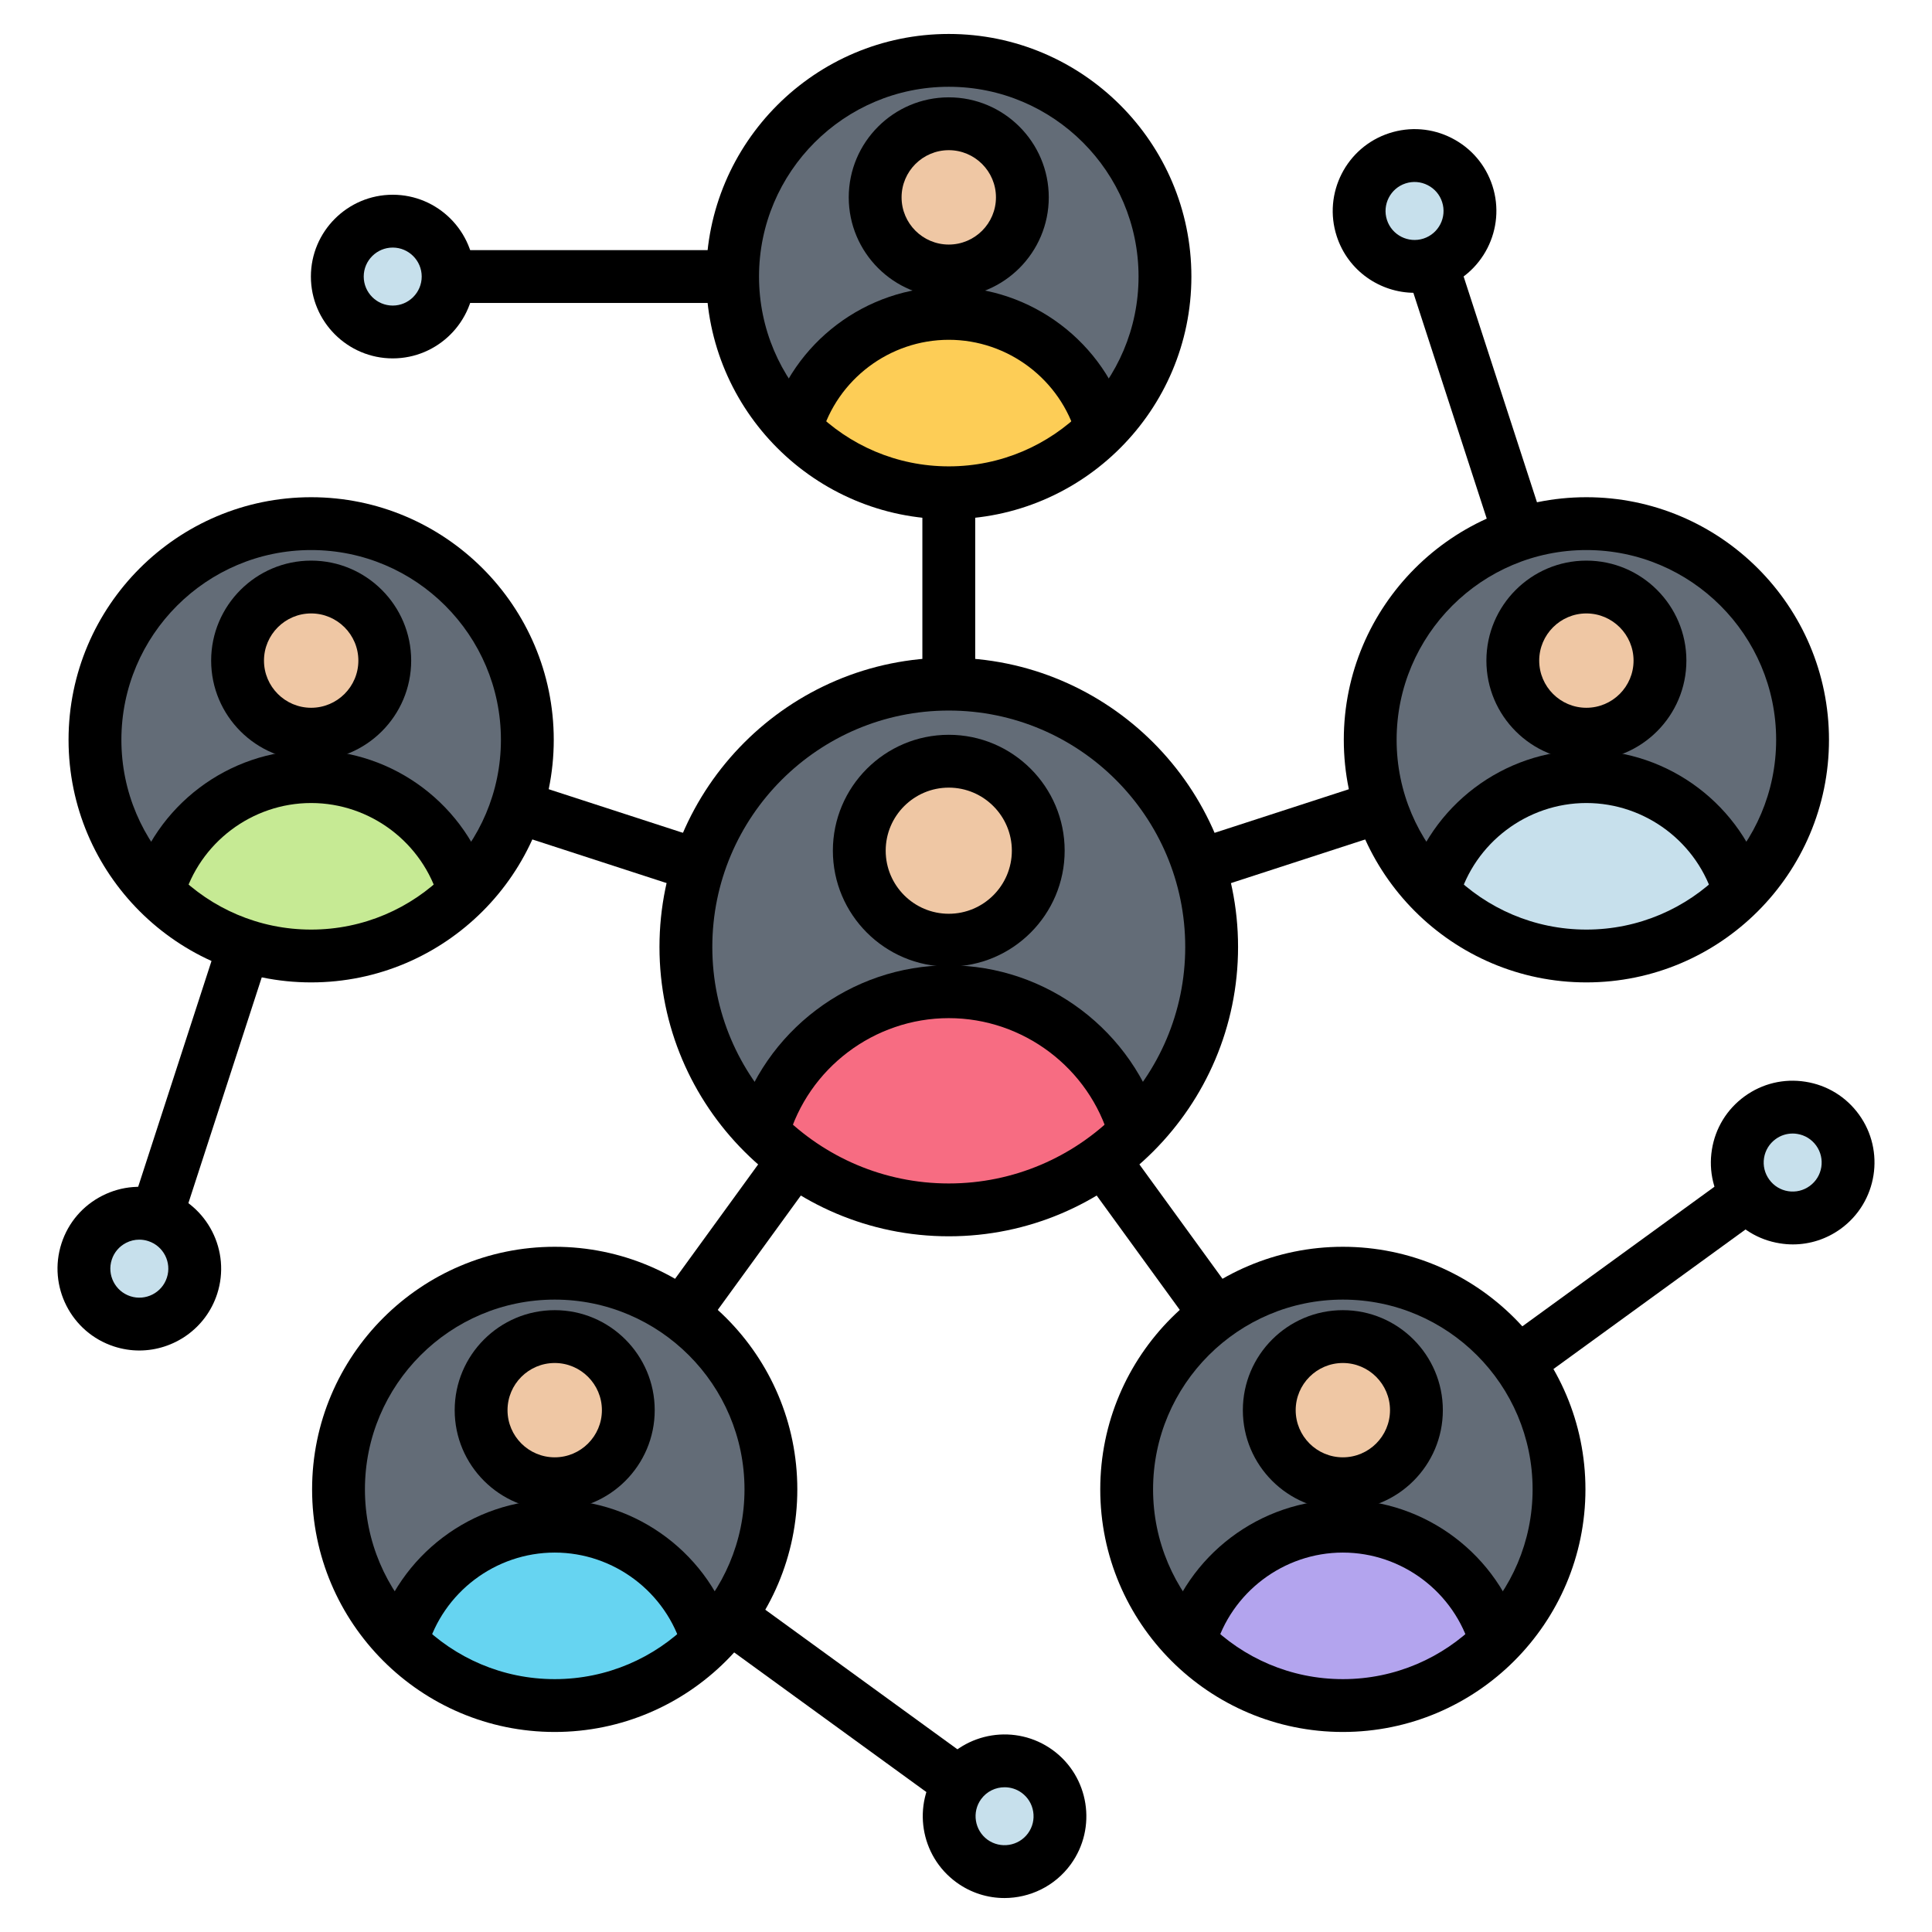
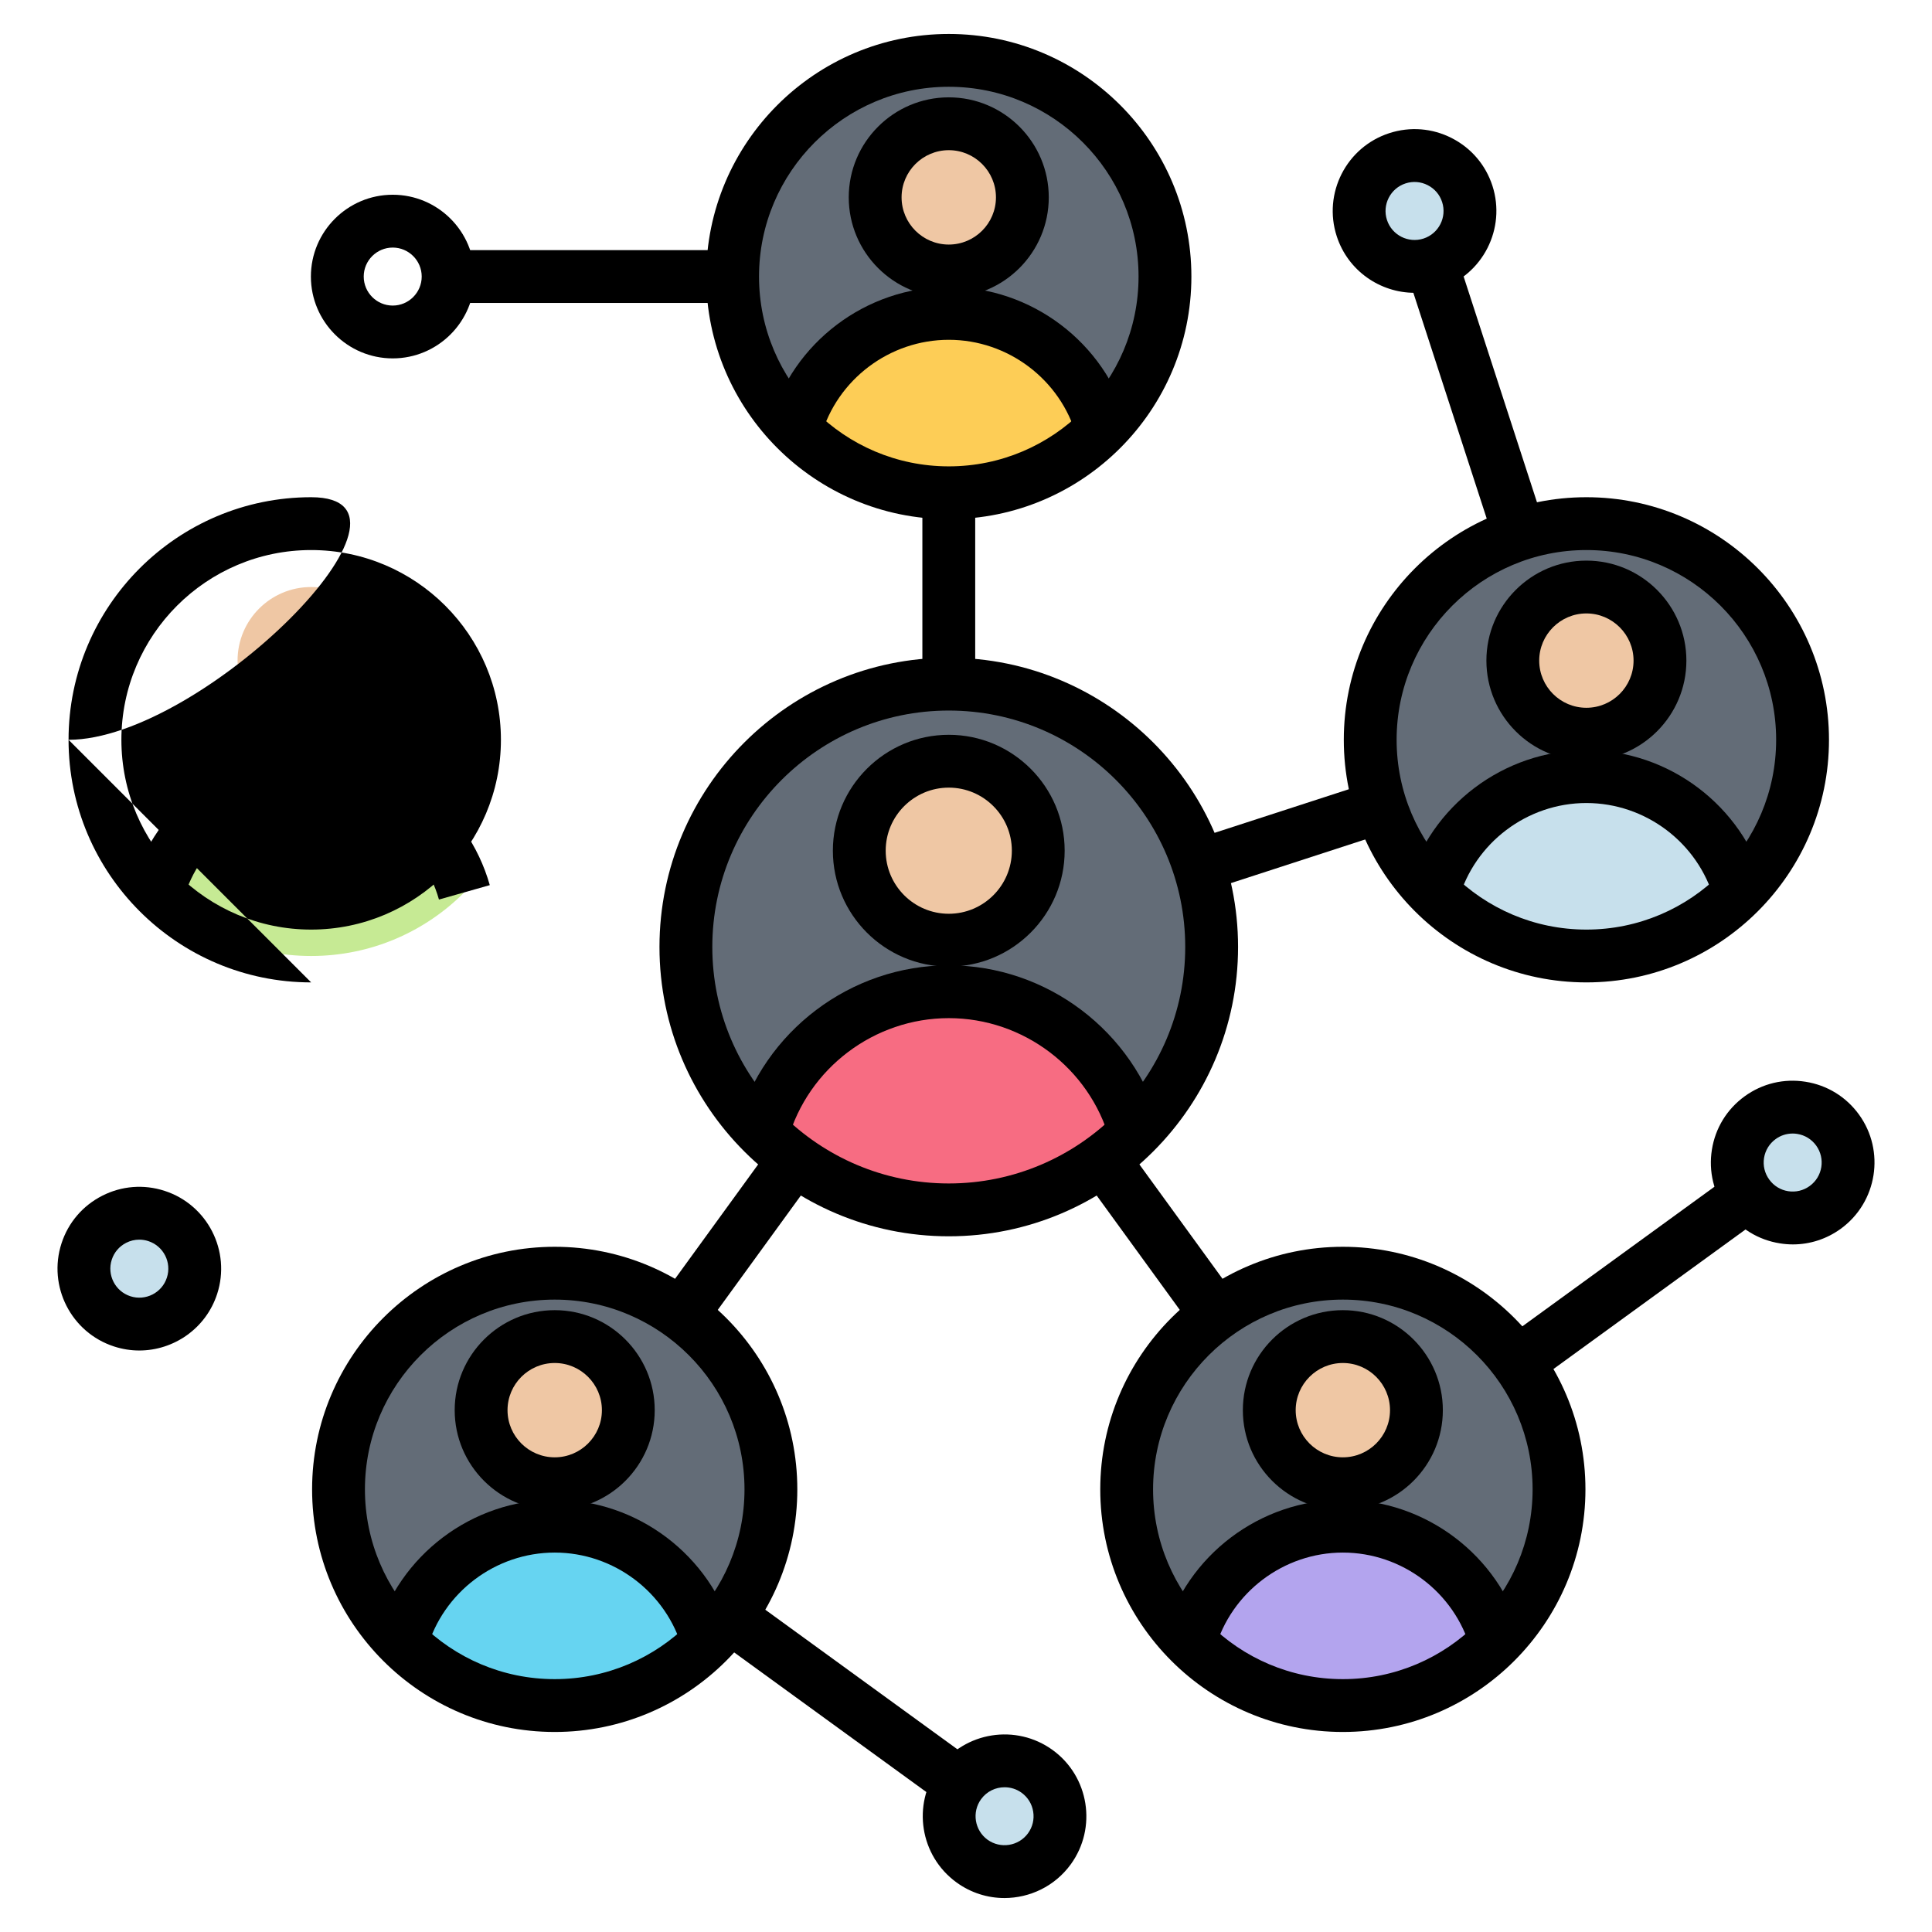
<svg xmlns="http://www.w3.org/2000/svg" id="Layer_1" height="512" viewBox="0 0 512 512" width="512">
  <g clip-rule="evenodd" fill-rule="evenodd">
    <g>
      <g fill="#c7e0ec">
        <path d="m274.85 469.433c-6.561-4.767-15.745-3.313-20.512 3.249-4.767 6.561-3.313 15.745 3.249 20.512 6.561 4.767 15.745 3.312 20.512-3.249 4.766-6.561 3.312-15.745-3.249-20.512z" />
        <path d="m466.449 296.201c-6.561 4.767-8.016 13.951-3.249 20.512s13.951 8.016 20.512 3.249 8.016-13.951 3.249-20.512c-4.767-6.562-13.951-8.016-20.512-3.249z" />
        <path d="m360.903 60.447c2.506 7.713 10.791 11.934 18.504 9.428s11.935-10.791 9.428-18.504c-2.506-7.713-10.791-11.934-18.504-9.428s-11.934 10.791-9.428 18.504z" />
-         <path d="m104.072 87.976c8.11 0 14.685-6.575 14.685-14.685s-6.575-14.685-14.685-14.685-14.685 6.574-14.685 14.685c0 8.11 6.575 14.685 14.685 14.685z" />
        <path d="m50.888 340.743c2.506-7.713-1.715-15.998-9.428-18.504s-15.998 1.715-18.504 9.428 1.715 15.998 9.428 18.504c7.714 2.506 15.998-1.715 18.504-9.428z" />
      </g>
      <g>
        <ellipse cx="251.433" cy="73.29" fill="#636c77" rx="57.29" ry="57.291" transform="matrix(.383 -.924 .924 .383 87.502 277.537)" />
        <path d="m231.931 52.3c0 10.772 8.731 19.503 19.503 19.503s19.503-8.731 19.503-19.503c0-10.768-8.731-19.5-19.503-19.5s-19.503 8.732-19.503 19.5z" fill="#efc7a4" />
        <path d="m292.035 113.707c-10.375 10.422-24.735 16.874-40.602 16.874s-30.227-6.452-40.602-16.874c5.018-17.699 21.297-30.665 40.604-30.665 19.305.001 35.583 12.967 40.6 30.665z" fill="#fdcd56" />
      </g>
      <g>
        <ellipse cx="420.406" cy="196.057" fill="#636c77" rx="57.291" ry="57.291" transform="matrix(.973 -.23 .23 .973 -33.798 101.834)" />
        <path d="m400.904 175.067c0 10.772 8.732 19.503 19.503 19.503 10.772 0 19.503-8.731 19.503-19.503 0-10.769-8.731-19.5-19.503-19.5-10.771 0-19.503 8.731-19.503 19.5z" fill="#efc7a4" />
        <path d="m461.008 236.474c-10.375 10.422-24.735 16.874-40.602 16.874s-30.227-6.452-40.602-16.874c5.018-17.699 21.297-30.665 40.603-30.665s35.584 12.966 40.601 30.665z" fill="#c7e0ec" />
      </g>
      <g>
-         <ellipse cx="82.459" cy="196.057" fill="#636c77" rx="57.291" ry="57.291" transform="matrix(.99 -.139 .139 .99 -26.396 13.332)" />
        <path d="m62.957 175.067c0 10.772 8.731 19.503 19.503 19.503s19.503-8.731 19.503-19.503c0-10.769-8.731-19.5-19.503-19.5-10.771 0-19.503 8.731-19.503 19.5z" fill="#efc7a4" />
        <path d="m123.061 236.474c-10.375 10.422-24.735 16.874-40.602 16.874s-30.227-6.452-40.602-16.874c5.018-17.699 21.297-30.665 40.603-30.665s35.584 12.966 40.601 30.665z" fill="#c6ea94" />
      </g>
      <g>
        <ellipse cx="147.001" cy="394.698" fill="#636c77" rx="57.291" ry="57.291" transform="matrix(.16 -.987 .987 .16 -266.147 476.577)" />
        <path d="m127.499 373.707c0 10.772 8.731 19.503 19.503 19.503s19.503-8.731 19.503-19.503c0-10.769-8.731-19.5-19.503-19.5-10.771 0-19.503 8.732-19.503 19.5z" fill="#efc7a4" />
        <path d="m187.603 435.114c-10.375 10.422-24.735 16.874-40.602 16.874s-30.227-6.452-40.602-16.874c5.018-17.699 21.297-30.665 40.604-30.665s35.583 12.967 40.6 30.665z" fill="#66d4f1" />
      </g>
      <g>
        <ellipse cx="355.865" cy="394.697" fill="#636c77" rx="57.291" ry="57.291" transform="matrix(.998 -.062 .062 .998 -23.838 22.875)" />
        <path d="m336.363 373.707c0 10.772 8.731 19.503 19.503 19.503s19.503-8.731 19.503-19.503c0-10.769-8.731-19.5-19.503-19.5s-19.503 8.732-19.503 19.5z" fill="#efc7a4" />
        <path d="m396.466 435.114c-10.375 10.422-24.734 16.874-40.602 16.874s-30.228-6.452-40.602-16.874c5.017-17.699 21.297-30.665 40.603-30.665 19.307 0 35.584 12.966 40.601 30.665z" fill="#b3a4ee" />
      </g>
      <g>
        <ellipse cx="251.433" cy="250.96" fill="#636c77" rx="69.664" ry="69.664" transform="matrix(.707 -.707 .707 .707 -103.813 251.294)" />
        <path d="m227.719 225.436c0 13.098 10.617 23.715 23.715 23.715s23.715-10.617 23.715-23.715c0-13.094-10.617-23.711-23.715-23.711s-23.715 10.617-23.715 23.711z" fill="#efc7a4" />
        <path d="m300.803 300.106c-12.615 12.673-30.077 20.518-49.371 20.518s-36.756-7.845-49.371-20.518c6.101-21.521 25.897-37.287 49.373-37.287 23.476-.001 43.269 15.765 49.369 37.287z" fill="#f76c82" />
      </g>
    </g>
    <g>
      <path d="m251.438 22.997c-27.73 0-50.29 22.559-50.29 50.29 0 27.74 22.559 50.304 50.29 50.304 27.73 0 50.29-22.565 50.29-50.304 0-27.73-22.56-50.29-50.29-50.29zm0 114.591c-35.451 0-64.292-28.85-64.292-64.301 0-35.437 28.841-64.287 64.292-64.287s64.292 28.85 64.292 64.287c0 35.451-28.841 64.301-64.292 64.301z" />
      <path d="m251.438 39.798c-6.897 0-12.51 5.608-12.51 12.501 0 6.902 5.613 12.51 12.51 12.51 6.892 0 12.501-5.608 12.501-12.51 0-6.892-5.608-12.501-12.501-12.501zm0 39.013c-14.618 0-26.512-11.894-26.512-26.512 0-14.609 11.894-26.502 26.512-26.502 14.613 0 26.497 11.894 26.497 26.502.001 14.618-11.884 26.512-26.497 26.512z" />
      <path d="m420.408 145.77c-27.73 0-50.29 22.559-50.29 50.29 0 27.726 22.56 50.29 50.29 50.29s50.29-22.564 50.29-50.29c0-27.73-22.56-50.29-50.29-50.29zm0 114.577c-35.451 0-64.287-28.836-64.287-64.287s28.836-64.292 64.287-64.292 64.292 28.841 64.292 64.292-28.841 64.287-64.292 64.287z" />
      <path d="m420.408 162.566c-6.888 0-12.501 5.613-12.501 12.501 0 6.902 5.613 12.501 12.501 12.501 6.892 0 12.501-5.599 12.501-12.501 0-6.888-5.609-12.501-12.501-12.501zm0 39.004c-14.609 0-26.498-11.88-26.498-26.503 0-14.608 11.889-26.498 26.498-26.498 14.613 0 26.502 11.889 26.502 26.498 0 14.623-11.889 26.503-26.502 26.503z" />
-       <path d="m82.459 145.77c-27.73 0-50.29 22.559-50.29 50.29 0 27.726 22.56 50.29 50.29 50.29s50.29-22.564 50.29-50.29c0-27.73-22.559-50.29-50.29-50.29zm0 114.577c-35.451 0-64.292-28.836-64.292-64.287s28.841-64.292 64.292-64.292c35.446 0 64.292 28.841 64.292 64.292s-28.846 64.287-64.292 64.287z" />
-       <path d="m82.459 162.566c-6.888 0-12.501 5.613-12.501 12.501 0 6.902 5.613 12.501 12.501 12.501 6.897 0 12.51-5.599 12.51-12.501 0-6.888-5.613-12.501-12.51-12.501zm0 39.004c-14.608 0-26.502-11.88-26.502-26.503 0-14.608 11.894-26.498 26.502-26.498 14.618 0 26.507 11.889 26.507 26.498 0 14.623-11.889 26.503-26.507 26.503z" />
+       <path d="m82.459 145.77c-27.73 0-50.29 22.559-50.29 50.29 0 27.726 22.56 50.29 50.29 50.29s50.29-22.564 50.29-50.29c0-27.73-22.559-50.29-50.29-50.29zm0 114.577c-35.451 0-64.292-28.836-64.292-64.287s28.841-64.292 64.292-64.292s-28.846 64.287-64.292 64.287z" />
      <path d="m147 344.409c-27.73 0-50.29 22.56-50.29 50.29s22.56 50.29 50.29 50.29c27.74 0 50.3-22.56 50.3-50.29 0-27.731-22.56-50.29-50.3-50.29zm0 114.581c-35.442 0-64.291-28.841-64.291-64.292s28.85-64.287 64.291-64.287c35.446 0 64.297 28.836 64.297 64.287s-28.851 64.292-64.297 64.292z" />
      <path d="m147.01 361.21c-6.902 0-12.51 5.608-12.51 12.501 0 6.897 5.608 12.496 12.51 12.496 6.888 0 12.501-5.599 12.501-12.496-.001-6.893-5.613-12.501-12.501-12.501zm0 38.998c-14.623 0-26.512-11.88-26.512-26.498 0-14.613 11.889-26.503 26.512-26.503 14.608 0 26.497 11.889 26.497 26.503 0 14.618-11.889 26.498-26.497 26.498z" />
      <path d="m217.568 115.617-13.47-3.821c5.971-21.045 25.43-35.747 47.34-35.747 21.901 0 41.37 14.703 47.331 35.747l-13.47 3.821c-4.263-15.06-18.189-25.566-33.861-25.566-15.681 0-29.598 10.506-33.87 25.566zm-168.979 122.773-13.461-3.82c5.961-21.049 25.43-35.761 47.331-35.761 21.91 0 41.37 14.712 47.34 35.761l-13.47 3.82c-4.272-15.06-18.194-25.58-33.87-25.58-15.672-.001-29.598 10.519-33.87 25.58zm337.949 0-13.47-3.82c5.97-21.049 25.439-35.761 47.34-35.761s41.37 14.712 47.34 35.761l-13.47 3.82c-4.267-15.06-18.198-25.58-33.87-25.58-15.667-.001-29.598 10.519-33.87 25.58zm-64.541 198.638-13.47-3.821c5.971-21.049 25.439-35.761 47.345-35.761 21.897 0 41.37 14.712 47.326 35.761l-13.47 3.821c-4.258-15.06-18.189-25.58-33.856-25.58-15.672 0-29.603 10.52-33.875 25.58zm-141.132 0c-4.267-15.06-18.189-25.58-33.856-25.58-15.681 0-29.603 10.52-33.87 25.58l-13.47-3.821c5.971-21.049 25.43-35.761 47.34-35.761 21.901 0 41.36 14.712 47.331 35.761z" />
      <path d="m355.871 344.409c-27.735 0-50.295 22.56-50.295 50.29s22.559 50.29 50.295 50.29c27.726 0 50.285-22.56 50.285-50.29.001-27.731-22.559-50.29-50.285-50.29zm0 114.581c-35.456 0-64.292-28.841-64.292-64.292s28.836-64.287 64.292-64.287c35.446 0 64.287 28.836 64.287 64.287s-28.84 64.292-64.287 64.292z" />
      <path d="m355.871 361.21c-6.892 0-12.501 5.608-12.501 12.501 0 6.897 5.608 12.496 12.501 12.496 6.888 0 12.496-5.599 12.496-12.496.001-6.893-5.608-12.501-12.496-12.501zm0 38.998c-14.613 0-26.502-11.88-26.502-26.498 0-14.613 11.889-26.503 26.502-26.503 14.609 0 26.498 11.889 26.498 26.503 0 14.618-11.889 26.498-26.498 26.498z" />
      <path d="m186.337 352.468-11.32-8.229 29.801-41.031 11.329 8.234zm63.892 125.883-60.989-44.31 8.229-11.329 60.989 44.31z" />
      <path d="m104.078 65.609c-4.239 0-7.688 3.449-7.688 7.678 0 4.239 3.449 7.692 7.688 7.692 4.23 0 7.678-3.453 7.678-7.692 0-4.229-3.448-7.678-7.678-7.678zm0 29.368c-11.96 0-21.689-9.73-21.689-21.689 0-11.95 9.73-21.68 21.689-21.68 11.95 0 21.68 9.73 21.68 21.68 0 11.959-9.73 21.689-21.68 21.689z" />
      <path d="m194.147 80.288h-75.39v-14.002h75.39zm64.292 101.013h-14.002v-50.714h14.002z" />
      <path d="m36.916 328.52c-1.2 0-2.385.278-3.477.837-1.83.932-3.19 2.522-3.82 4.47-1.313 4.041.899 8.379 4.931 9.692 4.028 1.308 8.379-.899 9.678-4.94 1.313-4.032-.899-8.37-4.931-9.678-.776-.254-1.581-.381-2.381-.381zm-.009 29.377c-2.216 0-4.47-.348-6.681-1.068-11.376-3.693-17.615-15.949-13.926-27.321 1.788-5.509 5.618-9.988 10.779-12.618s11.038-3.091 16.552-1.298c11.367 3.689 17.61 15.945 13.917 27.316-2.97 9.15-11.5 14.989-20.641 14.989z" />
-       <path d="m182.997 236.089-48.211-15.672 4.324-13.31 48.22 15.663zm-134.879 88.319-13.31-4.328 23.289-71.702 13.319 4.329z" />
      <path d="m266.225 473.641c-2.376 0-4.719 1.087-6.225 3.157-2.493 3.43-1.722 8.243 1.699 10.741 3.43 2.479 8.248 1.717 10.736-1.699 1.214-1.67 1.694-3.703 1.374-5.721-.32-2.032-1.411-3.811-3.072-5.02-1.359-.987-2.94-1.458-4.512-1.458zm-.037 29.358c-4.418 0-8.868-1.35-12.708-4.14-9.683-7.029-11.833-20.612-4.804-30.29 7.029-9.668 20.612-11.819 30.294-4.789 9.668 7.019 11.819 20.607 4.799 30.28-4.243 5.839-10.872 8.93-17.581 8.939z" />
      <path d="m475.069 300.399c-1.609 0-3.181.499-4.503 1.468-1.656 1.2-2.757 2.992-3.077 5.01-.32 2.033.17 4.06 1.379 5.721 1.2 1.661 2.983 2.762 5.01 3.082 2.033.32 4.06-.174 5.721-1.383 3.43-2.489 4.187-7.297 1.698-10.727-1.209-1.661-2.987-2.752-5.01-3.072-.409-.07-.818-.099-1.218-.099zm.061 29.382c-1.143 0-2.291-.094-3.444-.282-5.716-.899-10.736-3.98-14.147-8.671-3.402-4.681-4.78-10.421-3.872-16.137.903-5.721 3.98-10.741 8.671-14.152 4.681-3.401 10.421-4.78 16.142-3.867 5.717.899 10.741 3.976 14.148 8.666 7.034 9.673 4.869 23.261-4.799 30.295-3.741 2.718-8.159 4.148-12.699 4.148z" />
      <path d="m316.53 352.468-29.81-41.026 11.329-8.234 29.81 41.031zm89.801 14.223-8.233-11.32 60.994-44.324 8.229 11.334z" />
      <path d="m367.558 58.288c1.308 4.032 5.66 6.239 9.692 4.931 4.027-1.313 6.238-5.651 4.926-9.678-.626-1.952-1.99-3.543-3.816-4.469-1.83-.941-3.914-1.101-5.862-.471-4.032 1.308-6.252 5.66-4.94 9.687zm7.33 19.309c-9.141 0-17.671-5.829-20.64-14.99-3.698-11.371 2.55-23.628 13.922-27.316 5.509-1.792 11.391-1.331 16.547 1.299 5.161 2.63 8.991 7.109 10.784 12.618 3.689 11.371-2.555 23.632-13.931 27.33-2.212.72-4.47 1.059-6.682 1.059z" />
      <path d="m396.046 143.738-23.298-71.698 13.319-4.324 23.294 71.693zm-76.176 92.351-4.333-13.319 48.224-15.663 4.329 13.31z" />
      <path d="m251.438 188.302c-34.562 0-62.669 28.107-62.669 62.654 0 34.562 28.107 62.673 62.669 62.673 34.548 0 62.659-28.111 62.659-62.673 0-34.547-28.111-62.654-62.659-62.654zm0 139.329c-42.282 0-76.67-34.392-76.67-76.675 0-42.268 34.388-76.656 76.67-76.656 42.268 0 76.66 34.388 76.66 76.656.001 42.283-34.391 76.675-76.66 76.675z" />
      <path d="m251.438 208.73c-9.222 0-16.721 7.5-16.721 16.707 0 9.222 7.499 16.721 16.721 16.721 9.207 0 16.711-7.499 16.711-16.721.001-9.207-7.503-16.707-16.711-16.707zm0 47.43c-16.938 0-30.718-13.78-30.718-30.723 0-16.928 13.78-30.708 30.718-30.708 16.933 0 30.708 13.78 30.708 30.708.001 16.943-13.775 30.723-30.708 30.723z" />
      <path d="m208.798 302.018-13.47-3.82c7.072-24.95 30.149-42.376 56.11-42.376s49.029 17.427 56.1 42.376l-13.47 3.82c-5.368-18.96-22.903-32.2-42.63-32.2-19.732 0-37.267 13.239-42.64 32.2z" />
    </g>
  </g>
</svg>